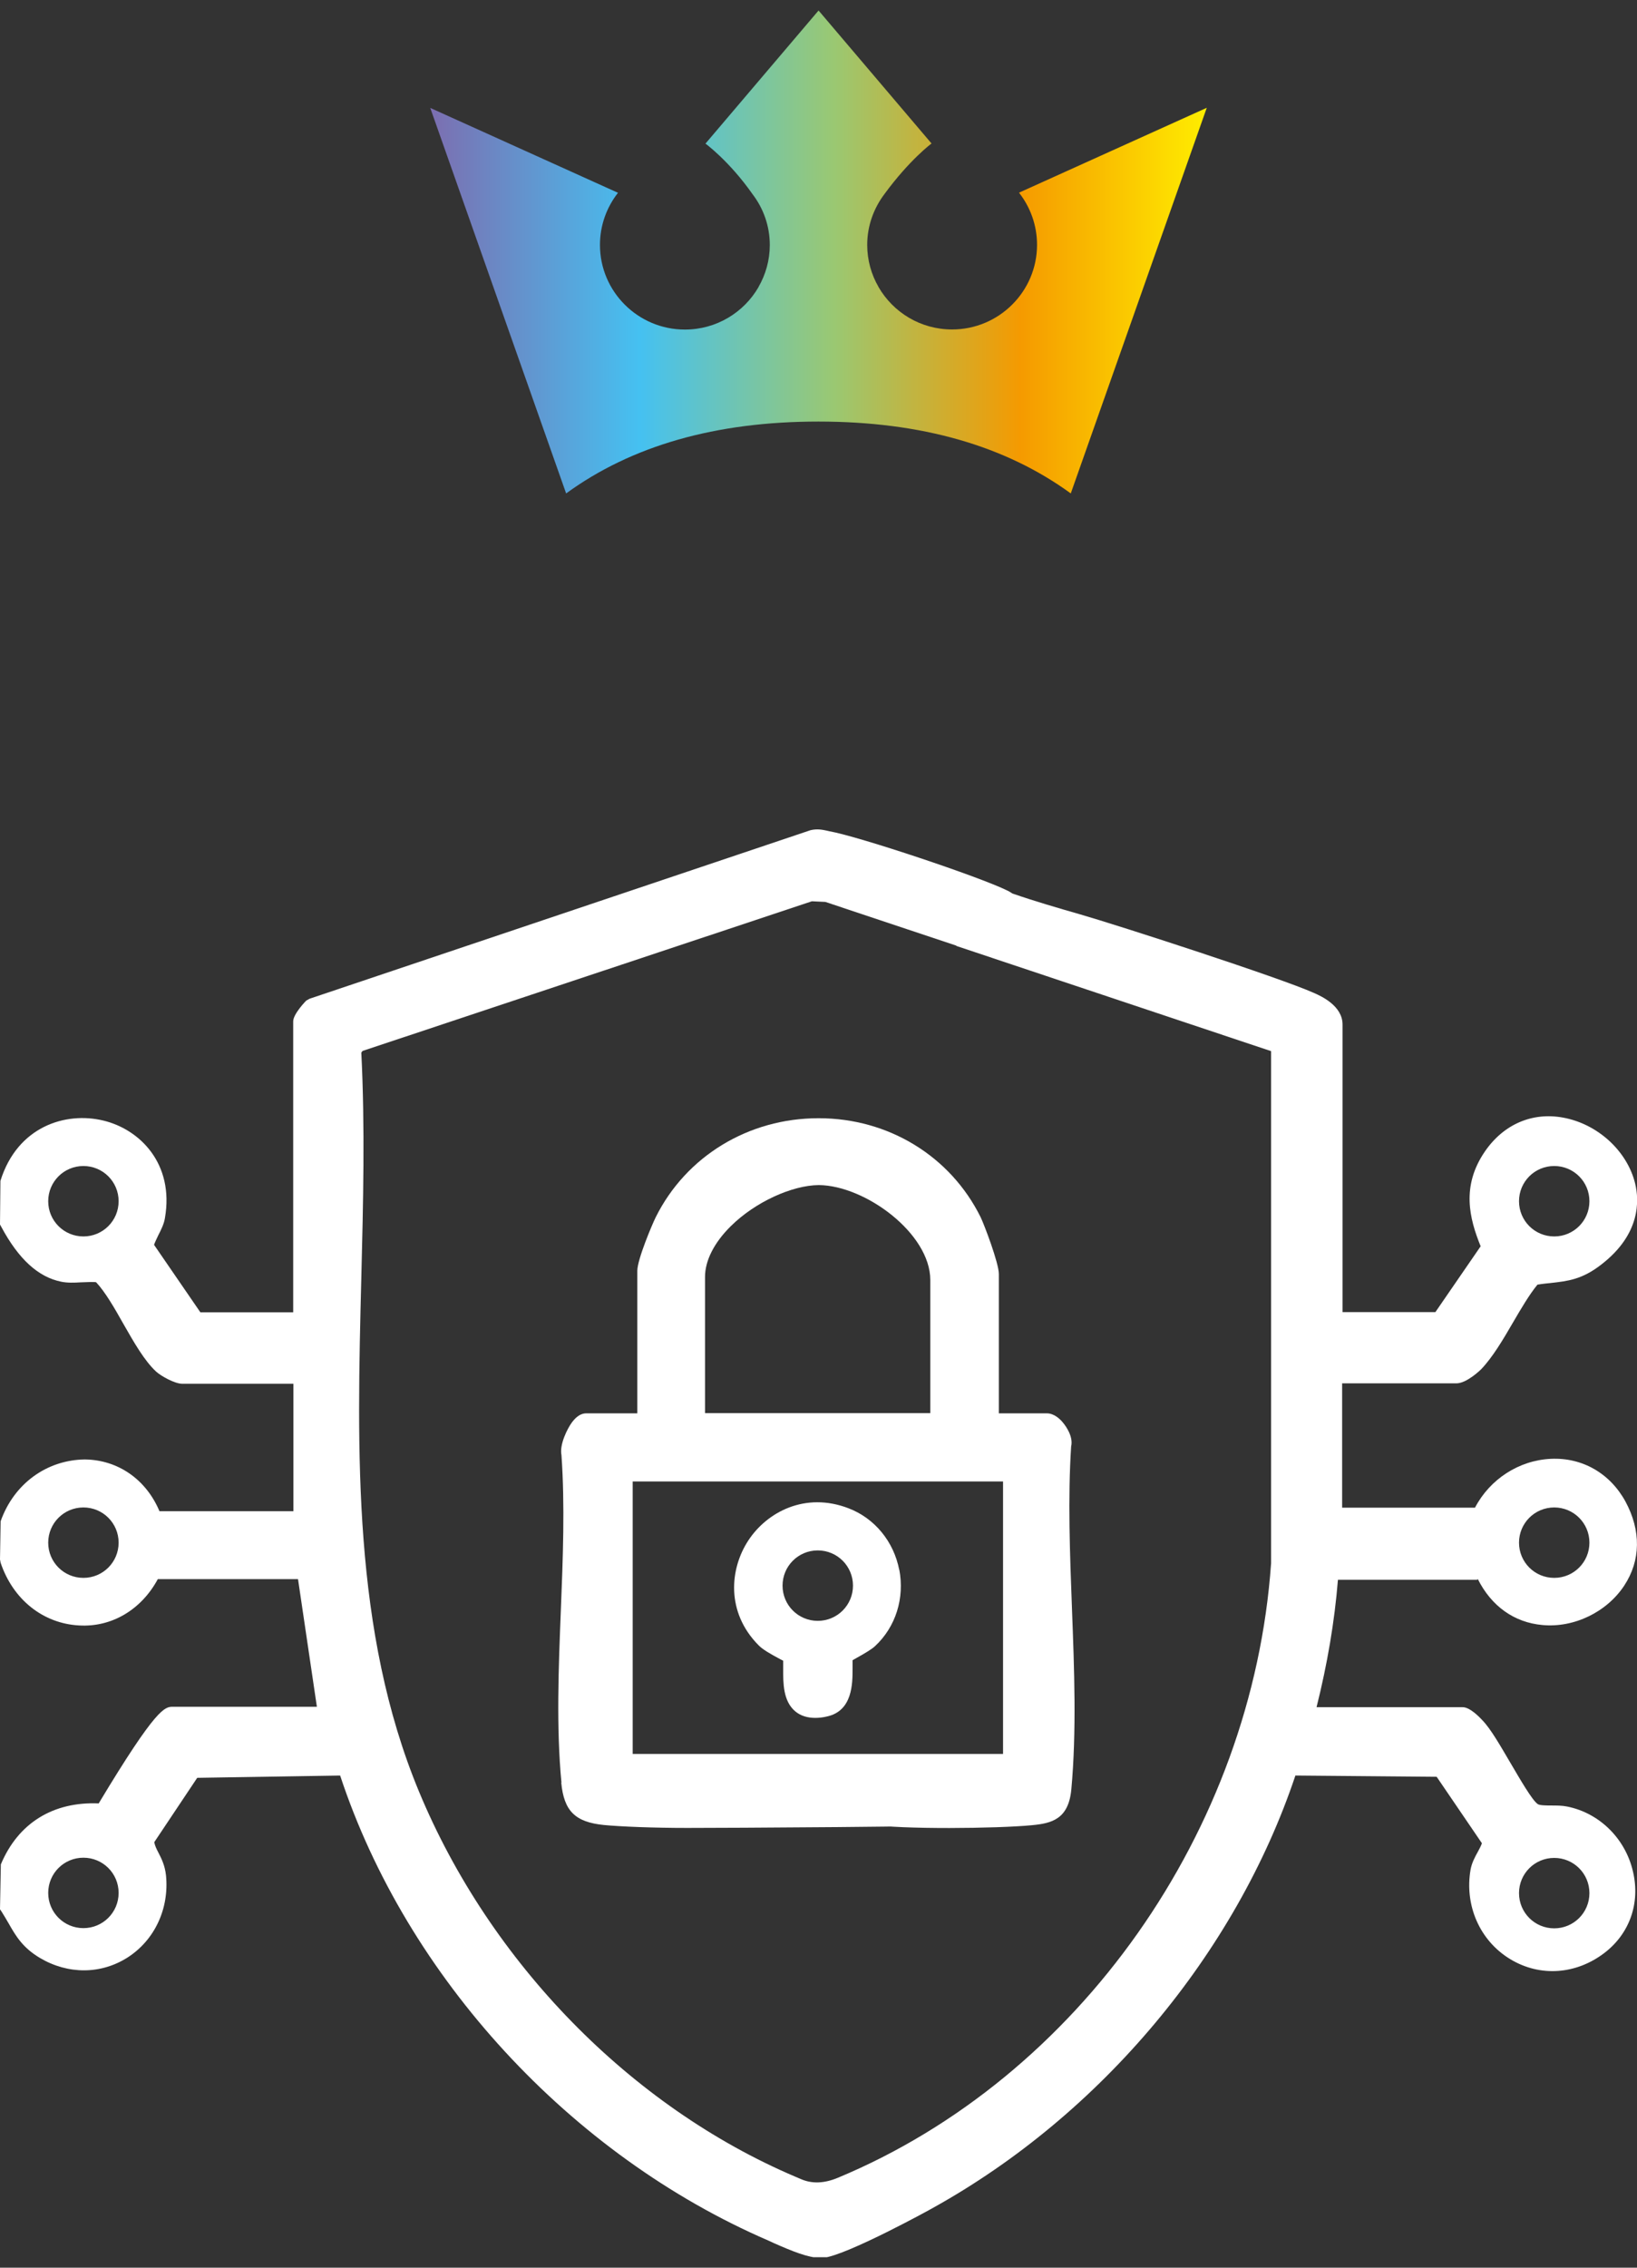
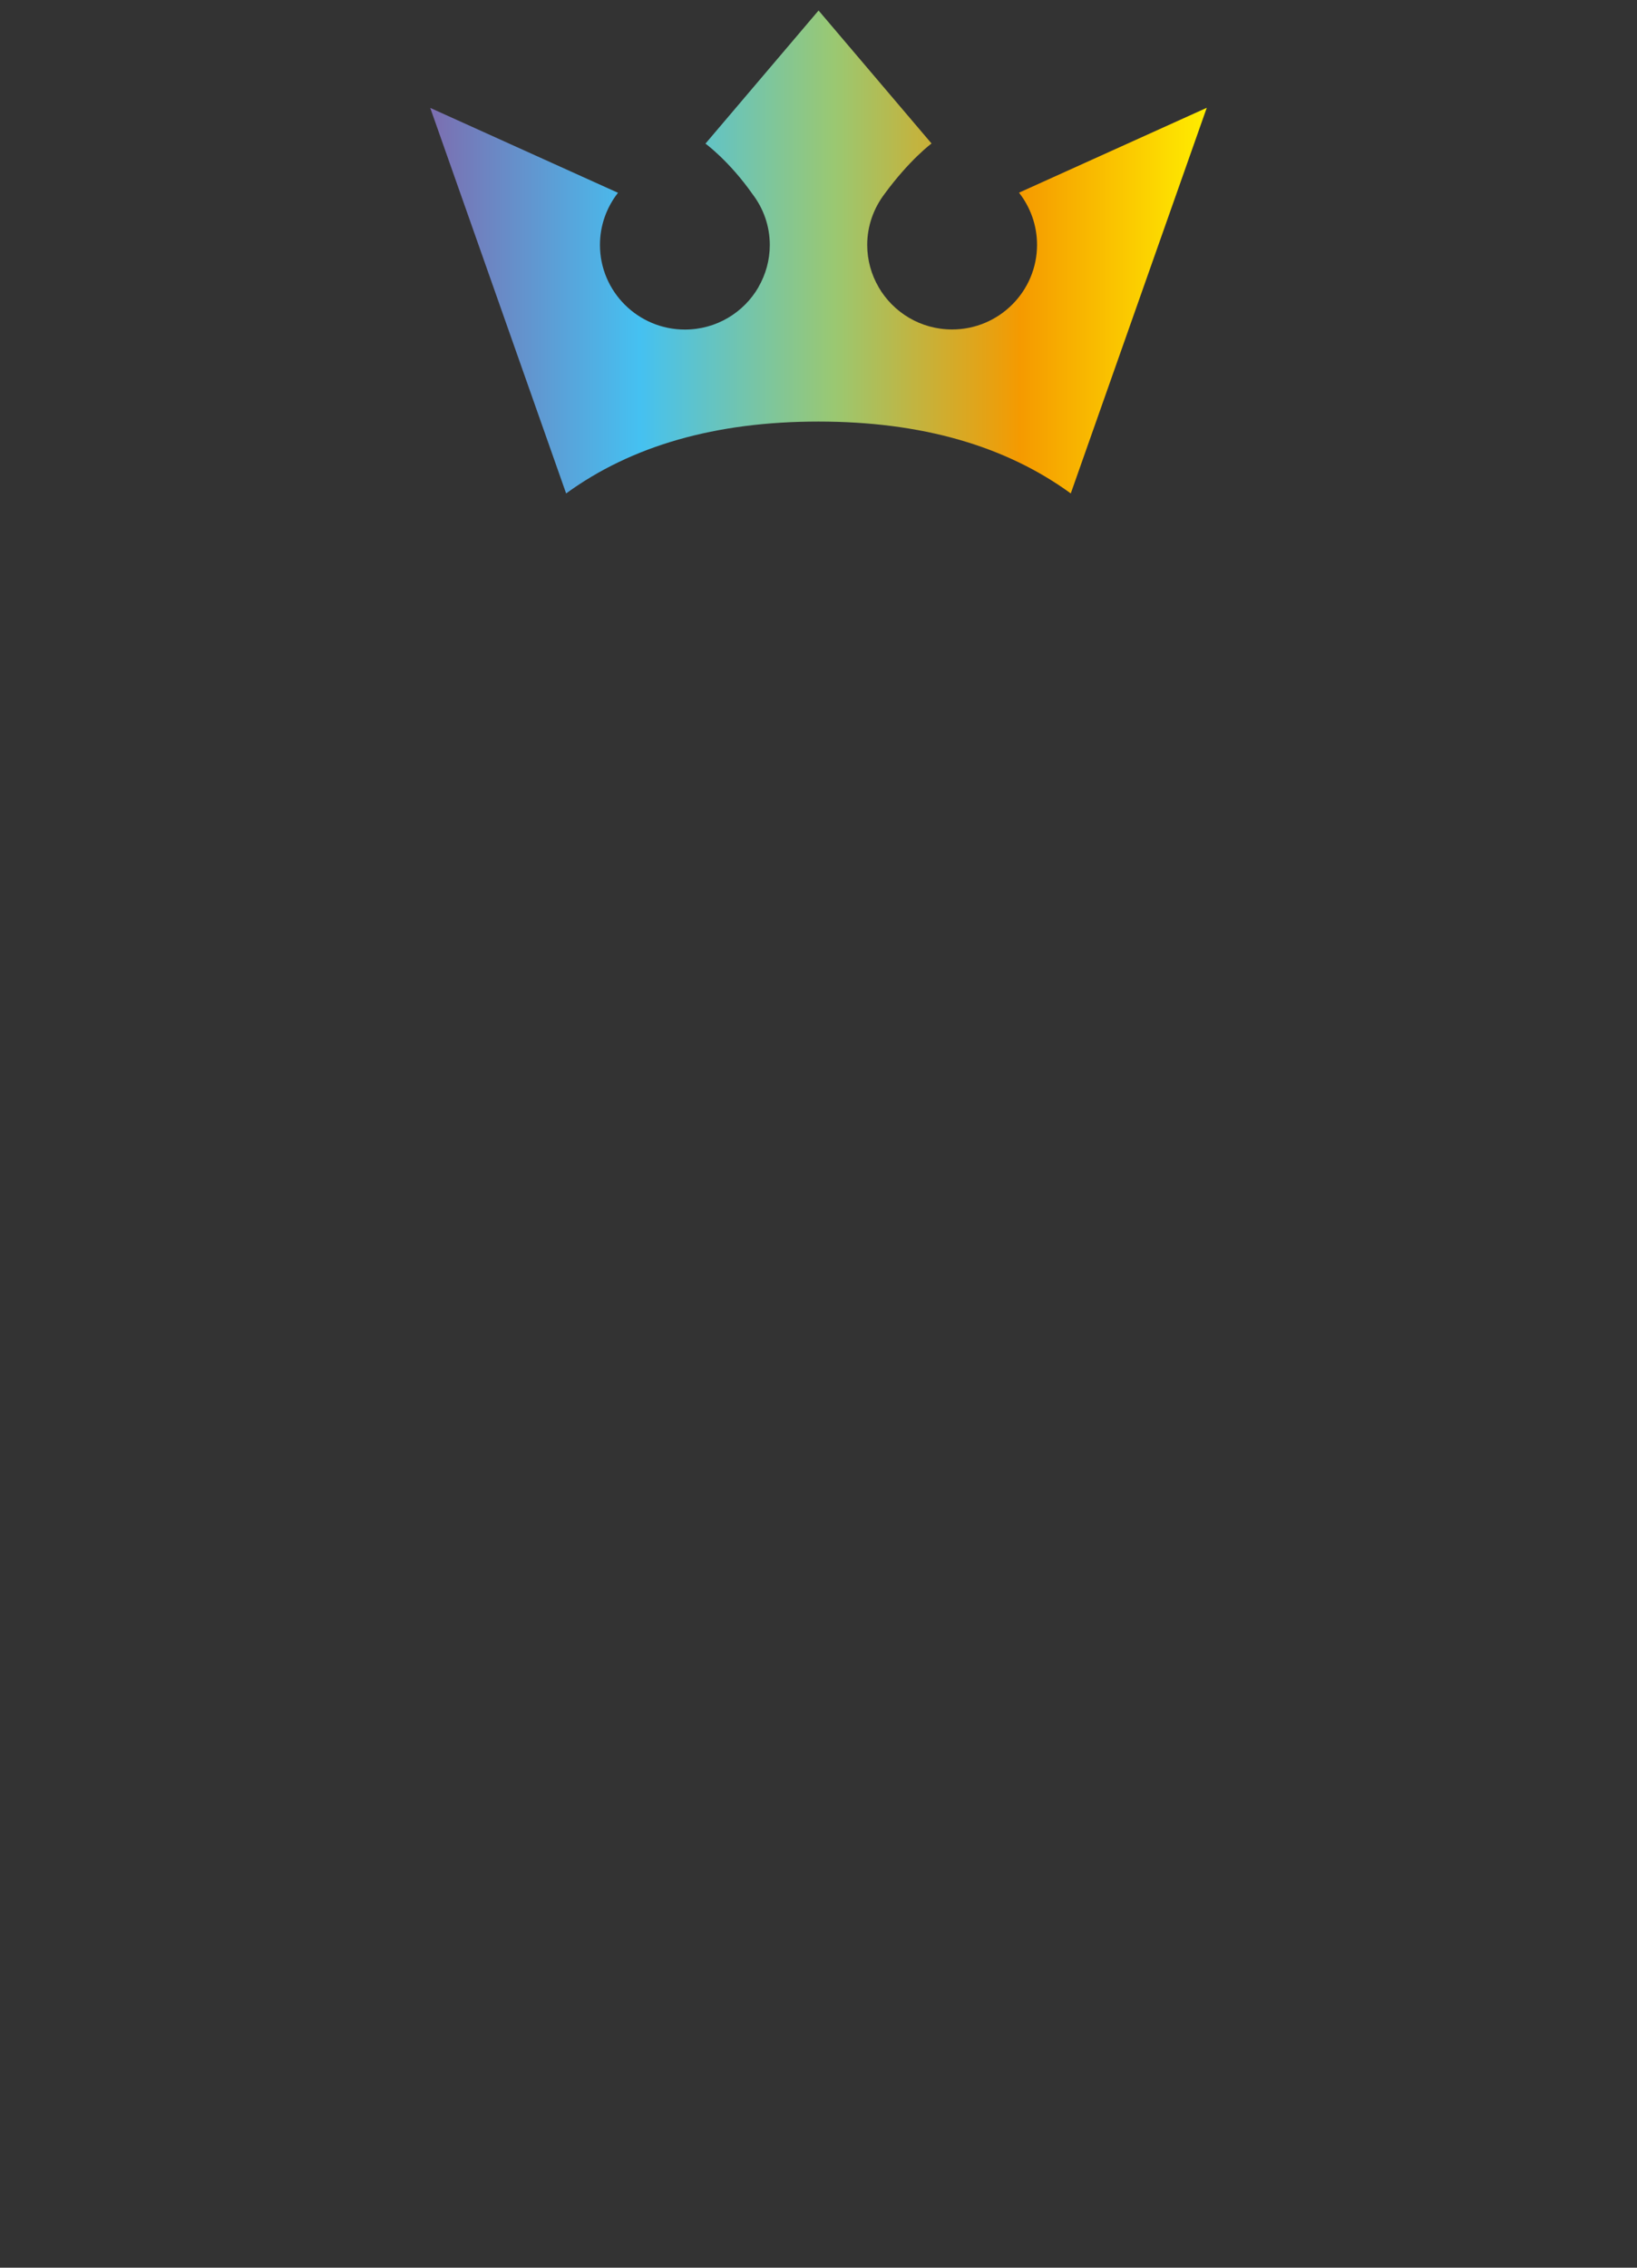
<svg xmlns="http://www.w3.org/2000/svg" width="78" height="108" viewBox="0 0 78 108" fill="none">
  <rect x="0" y="0" width="78" height="108" fill="#333333" stroke="none" />
  <path d="M29.446 9.182C28.909 9.869 28.587 10.725 28.587 11.665C28.587 13.889 30.402 15.696 32.635 15.696C34.134 15.696 35.446 14.88 36.141 13.675C36.141 13.675 36.141 13.675 36.141 13.669C36.481 13.078 36.679 12.397 36.679 11.671C36.679 10.758 36.373 9.925 35.859 9.25C34.745 7.662 33.614 6.84 33.614 6.84L39.003 0.5L44.386 6.834C44.386 6.834 43.351 7.594 42.141 9.244C41.632 9.92 41.321 10.753 41.321 11.665C41.321 12.391 41.519 13.078 41.859 13.664C41.859 13.664 41.859 13.664 41.859 13.669C42.56 14.88 43.866 15.691 45.365 15.691C47.598 15.691 49.413 13.883 49.413 11.659C49.413 10.725 49.091 9.863 48.554 9.176L57.5 5.134L51.02 23.5C47.904 21.231 43.906 20.077 38.997 20.077C34.089 20.077 30.091 21.231 26.975 23.5L20.5 5.139L29.446 9.182Z" fill="url(#paint0_linear_102_100)" />
  <g clip-path="url(#clip0_102_100)">
    <path d="M26.742 84.9C26.872 86.248 27.401 86.777 28.769 86.916C29.598 86.996 31.176 87.056 32.744 87.056C34.312 87.056 45.696 87.006 46.434 86.886C47.693 86.677 48.072 85.788 48.022 85.09C47.952 84.231 47.283 83.532 46.544 83.532H30.147V70.555H47.793V83.532H41.302C40.553 83.532 39.894 84.231 39.824 85.09C39.764 85.788 40.143 86.677 41.412 86.886C42.9 87.136 47.533 87.086 49.171 86.926C50.119 86.837 50.918 86.637 51.048 85.209C51.298 82.464 51.188 79.499 51.078 76.635C50.978 74.019 50.878 71.324 51.038 68.888C51.148 68.419 50.788 67.93 50.678 67.79C50.509 67.57 50.219 67.311 49.88 67.311H47.593V60.673C47.593 60.154 46.894 58.317 46.724 57.967C45.286 55.062 42.33 53.256 39.015 53.256H38.995C35.67 53.256 32.694 55.062 31.246 57.967C31.076 58.307 30.367 59.984 30.367 60.523V67.311H27.931C27.571 67.311 27.331 67.64 27.252 67.74C27.032 68.04 26.652 68.798 26.752 69.297C26.922 71.673 26.822 74.239 26.722 76.724C26.612 79.46 26.503 82.294 26.752 84.9H26.742ZM35.011 67.301H33.593V60.812C33.593 60.034 34.032 59.175 34.821 58.397C35.979 57.249 37.737 56.45 39.015 56.44C41.232 56.46 44.327 58.746 44.327 60.962V67.301H35.011ZM39.674 67.301H38.256H39.674Z" fill="white" />
    <path d="M70.411 75.197C71.06 76.495 72.148 77.273 73.496 77.393C75.004 77.533 76.562 76.774 77.391 75.516C78.18 74.319 78.2 72.901 77.451 71.513C76.722 70.176 75.404 69.407 73.896 69.477C72.378 69.547 70.99 70.445 70.281 71.803H63.95V65.883H69.392C69.901 65.883 70.57 65.215 70.581 65.205C71.13 64.626 71.619 63.797 72.088 62.989C72.468 62.34 72.857 61.671 73.257 61.182C73.496 61.142 73.706 61.122 73.906 61.102C74.695 61.012 75.384 60.942 76.312 60.214C78.17 58.776 78.11 57.179 77.91 56.36C77.531 54.813 76.123 53.525 74.475 53.226C73.007 52.956 71.639 53.545 70.75 54.843C69.622 56.49 70.011 58.027 70.55 59.355L68.394 62.489H63.97V48.794C63.97 47.905 62.961 47.446 62.622 47.296C61.034 46.578 53.255 44.062 51.487 43.553C50.409 43.243 49.31 42.924 48.242 42.555C48.162 42.505 48.092 42.455 48.002 42.415C46.674 41.756 40.892 39.829 39.524 39.59L39.394 39.56C39.195 39.52 38.945 39.46 38.615 39.54L14.749 47.566L14.589 47.656C14.589 47.656 13.97 48.285 13.97 48.644V62.499H9.547L7.34 59.285C7.38 59.165 7.479 58.966 7.539 58.836C7.679 58.566 7.819 58.277 7.859 58.007C8.308 55.412 6.651 53.775 4.913 53.365C3.126 52.936 0.829 53.645 0.02 56.24L0 58.317L0.06 58.427C0.889 59.974 1.827 60.822 2.916 61.042C3.205 61.102 3.525 61.092 3.845 61.072C4.124 61.062 4.544 61.042 4.584 61.072C5.013 61.531 5.452 62.29 5.872 63.038C6.391 63.947 6.88 64.805 7.44 65.324C7.659 65.524 8.318 65.903 8.688 65.903H13.98V71.973H7.599C6.96 70.455 5.622 69.527 4.044 69.507C2.247 69.527 0.669 70.645 0.03 72.452L0 74.269L0.03 74.428C0.619 76.175 2.047 77.323 3.775 77.413C5.332 77.503 6.74 76.654 7.519 75.207H14.2L15.099 81.286H8.238C7.859 81.286 7.469 81.286 4.703 85.888C2.536 85.798 0.869 86.817 0.04 88.793L0 90.929L0.08 91.049C0.2 91.239 0.31 91.428 0.409 91.598C0.749 92.197 1.078 92.756 1.897 93.245C3.245 94.044 4.813 94.034 6.081 93.225C7.37 92.397 8.069 90.899 7.909 89.312C7.859 88.843 7.689 88.504 7.549 88.234C7.449 88.044 7.38 87.895 7.35 87.735L9.397 84.67L16.207 84.561C19.383 94.174 27.182 102.639 36.618 106.711L36.878 106.831C37.717 107.201 38.506 107.53 39.085 107.53C39.135 107.53 39.185 107.53 39.235 107.53C40.383 107.4 44.427 105.174 44.467 105.144C52.466 100.702 58.887 93.026 61.723 84.561L68.454 84.62L70.61 87.785C70.581 87.885 70.481 88.074 70.421 88.184C70.281 88.434 70.131 88.713 70.071 89.033C69.772 90.75 70.511 92.427 71.959 93.305C73.376 94.163 75.094 94.044 76.452 93.006C77.65 92.087 78.16 90.64 77.81 89.142C77.451 87.565 76.213 86.347 74.675 86.038C74.435 85.988 74.175 85.988 73.926 85.988C73.716 85.988 73.357 85.988 73.267 85.918C72.997 85.728 72.418 84.72 71.989 83.992C71.489 83.143 71.03 82.334 70.63 81.925C70.051 81.306 69.772 81.306 69.682 81.306H62.731C63.241 79.27 63.59 77.233 63.75 75.237H70.391L70.411 75.197ZM74.056 71.793C74.984 71.793 75.733 72.542 75.733 73.47C75.733 74.398 74.984 75.147 74.056 75.147C73.127 75.147 72.378 74.398 72.378 73.47C72.378 72.542 73.127 71.793 74.056 71.793ZM74.056 55.532C74.984 55.532 75.733 56.28 75.733 57.209C75.733 58.137 74.984 58.886 74.056 58.886C73.127 58.886 72.378 58.137 72.378 57.209C72.378 56.28 73.127 55.532 74.056 55.532ZM3.974 58.886C3.046 58.886 2.297 58.137 2.297 57.209C2.297 56.28 3.046 55.532 3.974 55.532C4.903 55.532 5.652 56.28 5.652 57.209C5.652 58.137 4.903 58.886 3.974 58.886ZM3.974 75.147C3.046 75.147 2.297 74.398 2.297 73.47C2.297 72.542 3.046 71.793 3.974 71.793C4.903 71.793 5.652 72.542 5.652 73.47C5.652 74.398 4.903 75.147 3.974 75.147ZM3.974 91.828C3.046 91.828 2.297 91.079 2.297 90.151C2.297 89.222 3.046 88.474 3.974 88.474C4.903 88.474 5.652 89.222 5.652 90.151C5.652 91.079 4.903 91.828 3.974 91.828ZM60.565 74.448C59.676 87.186 51.388 98.945 39.924 103.717C39.271 103.99 38.682 104.01 38.156 103.777L37.897 103.667C30.058 100.333 23.347 93.475 19.962 85.319C16.796 77.693 17.006 69.138 17.216 60.862C17.306 57.319 17.395 53.655 17.216 50.131L17.276 50.051L38.685 42.924L39.325 42.954L45.546 45.03C45.546 45.03 45.576 45.05 45.596 45.06L60.565 50.061V74.448ZM74.056 88.484C74.984 88.484 75.733 89.232 75.733 90.161C75.733 91.089 74.984 91.838 74.056 91.838C73.127 91.838 72.378 91.089 72.378 90.161C72.378 89.232 73.127 88.484 74.056 88.484Z" fill="white" />
    <path d="M42.849 74.778C42.59 73.42 41.681 72.312 40.433 71.833C38.356 71.034 36.538 72.023 35.66 73.36C34.771 74.708 34.581 76.774 36.139 78.351C36.339 78.561 36.728 78.781 37.178 79.02C37.227 79.05 37.277 79.07 37.317 79.09C37.317 79.2 37.317 79.37 37.317 79.499C37.317 80.148 37.307 81.027 37.907 81.516C38.156 81.716 38.466 81.815 38.845 81.815C39.025 81.815 39.215 81.795 39.414 81.746C40.623 81.476 40.623 80.178 40.623 79.48C40.623 79.35 40.623 79.18 40.623 79.07C40.683 79.04 40.752 78.99 40.832 78.95C41.242 78.721 41.541 78.541 41.691 78.401C42.68 77.483 43.109 76.115 42.849 74.748V74.778ZM38.965 77.194C38.036 77.194 37.287 76.445 37.287 75.516C37.287 74.588 38.036 73.839 38.965 73.839C39.894 73.839 40.643 74.588 40.643 75.516C40.643 76.445 39.894 77.194 38.965 77.194Z" fill="white" />
  </g>
  <defs>
    <linearGradient id="paint0_linear_102_100" x1="57.506" y1="12.003" x2="20.5" y2="12.003" gradientUnits="userSpaceOnUse">
      <stop stop-color="#FFED00" />
      <stop offset="0.24" stop-color="#F59A00" />
      <stop offset="0.48" stop-color="#9AC872" />
      <stop offset="0.73" stop-color="#45C1F1" />
      <stop offset="1" stop-color="#7C6EB0" />
    </linearGradient>
    <clipPath id="clip0_102_100">
-       <rect width="78" height="68" fill="white" transform="translate(0 39.5)" />
-     </clipPath>
+       </clipPath>
  </defs>
</svg>